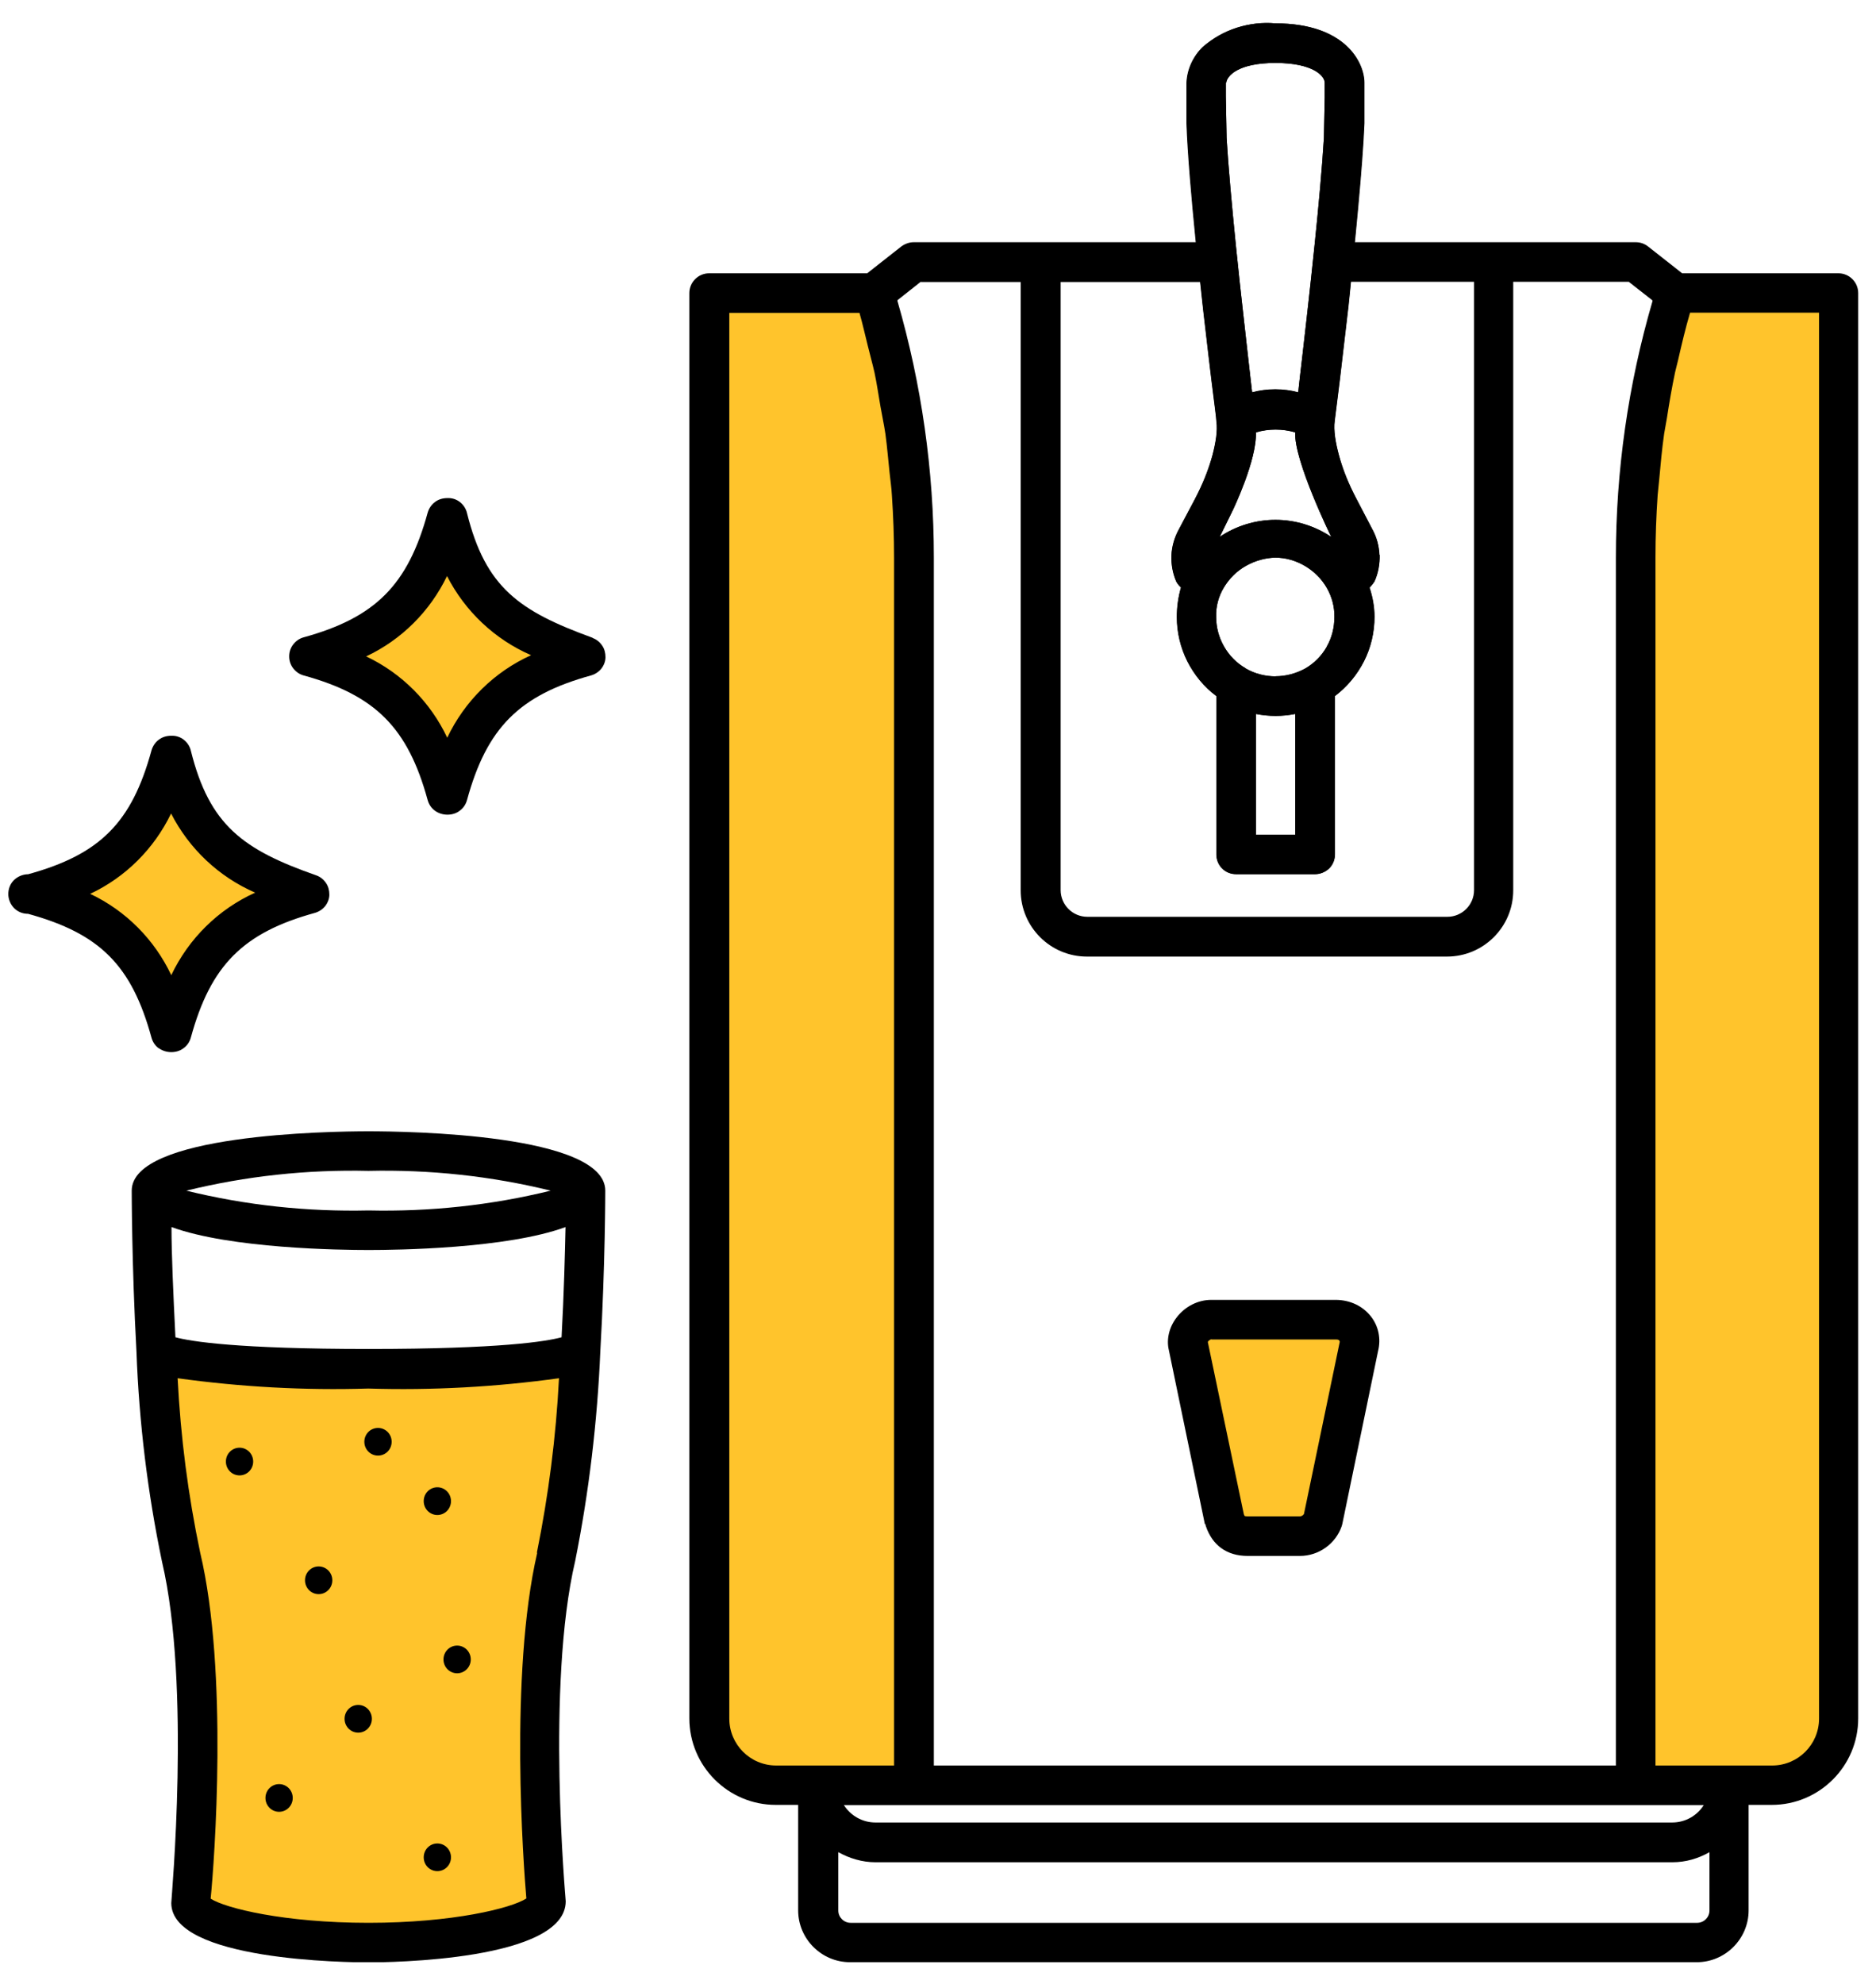
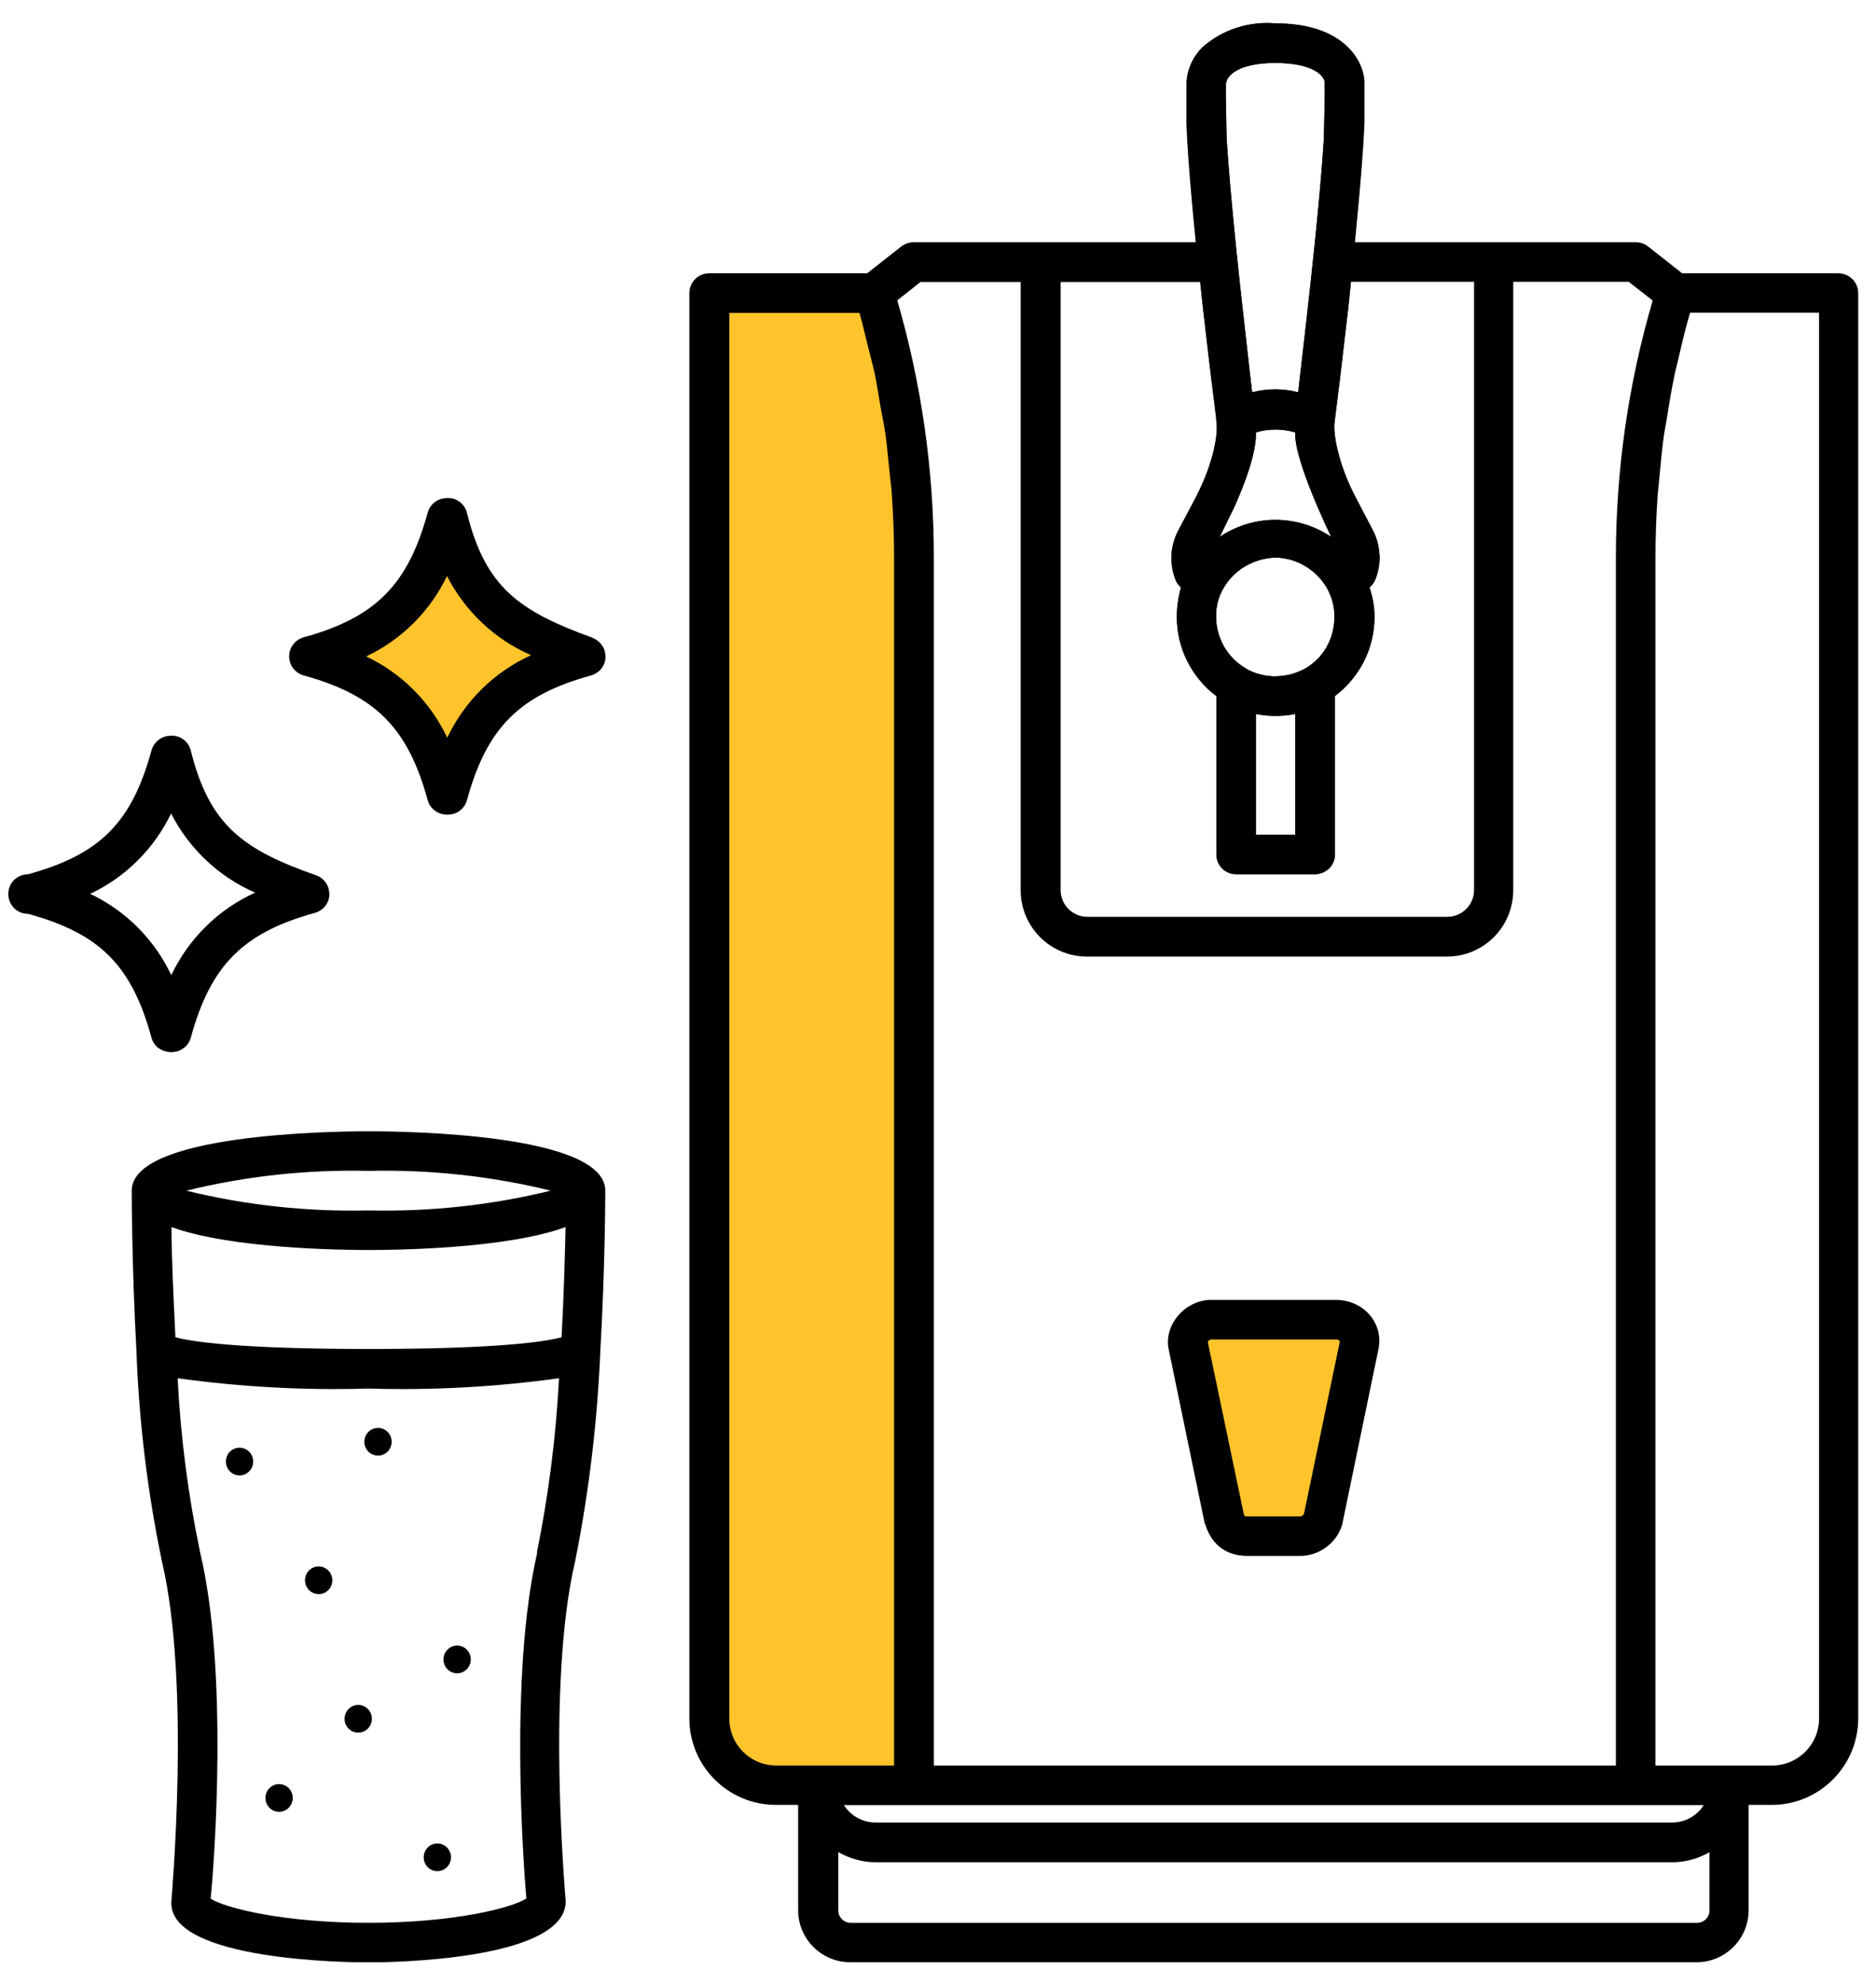
<svg xmlns="http://www.w3.org/2000/svg" width="70" height="74" viewBox="0 0 70 74" fill="none">
  <g clip-path="url(#clip0_1271_2039)">
    <path d="M16.548 19.31C17.323 22.402 18.821 23.421 21.714 24.476C18.769 25.281 17.352 26.698 16.548 29.643C15.743 26.698 14.326 25.281 11.381 24.476C14.326 23.672 15.743 22.255 16.548 19.31Z" fill="#FFC42C" />
-     <path d="M6.214 28.167C6.989 31.259 8.488 32.278 11.381 33.333C8.436 34.138 7.019 35.555 6.214 38.5C5.41 35.555 3.993 34.138 1.048 33.333C3.993 32.529 5.41 31.112 6.214 28.167Z" fill="#FFC42C" />
-     <path d="M13.595 72.452C17.286 72.452 20.238 71.714 20.238 70.976C20.238 70.976 19.5 62.894 20.607 58.074C21.102 55.919 21.375 52.959 21.53 50.346C21.53 50.346 17.972 51.048 13.595 51.048C9.218 51.048 5.653 50.346 5.653 50.346C5.801 52.967 6.074 55.934 6.583 58.074C7.72 62.857 6.952 70.976 6.952 70.976C6.952 71.714 9.905 72.452 13.595 72.452Z" fill="#FFC42C" />
    <path d="M9.447 54.517C9.447 54.804 9.218 55.033 8.938 55.033C8.657 55.033 8.429 54.804 8.429 54.517C8.429 54.229 8.657 54 8.938 54C9.218 54 9.447 54.229 9.447 54.517Z" fill="black" />
    <path d="M12.4 58.945C12.4 59.233 12.171 59.462 11.89 59.462C11.61 59.462 11.381 59.233 11.381 58.945C11.381 58.657 11.61 58.429 11.89 58.429C12.171 58.429 12.4 58.657 12.4 58.945Z" fill="black" />
-     <path d="M16.828 55.993C16.828 56.281 16.599 56.51 16.319 56.51C16.038 56.51 15.81 56.281 15.81 55.993C15.81 55.705 16.038 55.476 16.319 55.476C16.599 55.476 16.828 55.705 16.828 55.993Z" fill="black" />
    <path d="M17.566 61.898C17.566 62.185 17.337 62.414 17.057 62.414C16.776 62.414 16.548 62.185 16.548 61.898C16.548 61.61 16.776 61.381 17.057 61.381C17.337 61.381 17.566 61.61 17.566 61.898Z" fill="black" />
    <path d="M10.923 67.064C10.923 67.352 10.694 67.581 10.414 67.581C10.134 67.581 9.905 67.352 9.905 67.064C9.905 66.776 10.134 66.548 10.414 66.548C10.694 66.548 10.923 66.776 10.923 67.064Z" fill="black" />
    <path d="M13.876 64.112C13.876 64.4 13.647 64.629 13.367 64.629C13.086 64.629 12.857 64.4 12.857 64.112C12.857 63.824 13.086 63.595 13.367 63.595C13.647 63.595 13.876 63.824 13.876 64.112Z" fill="black" />
    <path d="M14.614 53.779C14.614 54.066 14.385 54.295 14.105 54.295C13.824 54.295 13.595 54.066 13.595 53.779C13.595 53.491 13.824 53.262 14.105 53.262C14.385 53.262 14.614 53.491 14.614 53.779Z" fill="black" />
    <path d="M16.828 69.279C16.828 69.567 16.599 69.795 16.319 69.795C16.038 69.795 15.81 69.567 15.81 69.279C15.81 68.991 16.038 68.762 16.319 68.762C16.599 68.762 16.828 68.991 16.828 69.279Z" fill="black" />
    <path d="M47.533 49.225H45.208C44.721 49.225 44.226 49.712 44.352 50.206L45.695 56.694C45.821 57.063 46.064 57.307 46.551 57.307H48.507C48.876 57.307 49.245 57.063 49.363 56.694L50.707 50.206C50.832 49.719 50.463 49.225 49.85 49.225C49.976 49.225 47.526 49.225 47.526 49.225H47.533Z" fill="#FFC42C" />
    <path d="M51.467 20.697C51.452 20.358 51.364 20.026 51.194 19.723L50.589 18.564C50.323 18.055 50.102 17.523 49.954 16.97C49.836 16.534 49.747 16.047 49.799 15.693C49.814 15.575 49.887 14.992 49.991 14.15L50.308 11.441C50.559 9.094 50.847 6.223 50.913 4.599V3.086C50.913 2.348 50.22 0.872 47.599 0.872C47.112 0.828 46.625 0.887 46.16 1.034C45.695 1.182 45.267 1.425 44.891 1.75C44.529 2.105 44.307 2.577 44.285 3.086V4.599C44.344 6.26 44.64 9.227 44.905 11.604C45.031 12.711 45.208 14.172 45.208 14.172C45.311 15.014 45.392 15.597 45.392 15.715C45.444 16.062 45.363 16.527 45.252 16.955C45.097 17.531 44.868 18.084 44.588 18.616L43.99 19.745C43.828 20.04 43.732 20.372 43.717 20.704C43.702 21.044 43.761 21.376 43.894 21.686C43.938 21.767 43.997 21.841 44.071 21.908C43.968 22.262 43.916 22.638 43.916 23.007C43.916 23.583 44.049 24.144 44.307 24.661C44.566 25.17 44.935 25.62 45.392 25.96V31.864C45.392 32.064 45.466 32.248 45.606 32.389C45.747 32.529 45.931 32.603 46.13 32.603H49.075C49.267 32.603 49.459 32.522 49.6 32.389C49.74 32.248 49.814 32.064 49.814 31.864V25.96C50.271 25.613 50.64 25.17 50.899 24.661C51.157 24.151 51.29 23.583 51.29 23.007C51.29 22.638 51.223 22.269 51.105 21.915C51.172 21.849 51.238 21.767 51.29 21.686C51.43 21.376 51.489 21.037 51.482 20.697H51.467ZM45.754 3.086C45.784 2.828 46.197 2.348 47.592 2.348C48.987 2.348 49.43 2.828 49.43 3.086V3.625L49.4 5.146C49.267 7.382 48.847 11.132 48.588 13.346C48.529 13.84 48.478 14.283 48.441 14.637C48.16 14.564 47.872 14.527 47.585 14.527C47.297 14.527 47.002 14.564 46.721 14.637C46.684 14.283 46.625 13.84 46.573 13.346C46.322 11.168 45.902 7.36 45.769 5.146L45.739 3.595V3.086H45.754ZM45.998 19.036C45.998 19.036 46.906 17.154 46.861 16.128C47.341 15.988 47.85 15.988 48.33 16.128C48.271 17.169 49.673 20.026 49.673 20.026C49.053 19.612 48.33 19.391 47.592 19.391C46.854 19.391 46.123 19.612 45.511 20.026L45.998 19.036ZM48.33 31.134H46.861V26.631C47.348 26.727 47.85 26.727 48.33 26.631V31.134ZM49.511 24.129C49.319 24.469 49.039 24.749 48.706 24.941C48.367 25.126 47.99 25.229 47.599 25.229C47.208 25.229 46.832 25.133 46.492 24.941L46.477 24.927C46.145 24.735 45.865 24.454 45.673 24.114C45.481 23.782 45.378 23.399 45.378 23.015C45.363 22.631 45.466 22.247 45.666 21.915C45.865 21.583 46.145 21.302 46.485 21.11C46.824 20.919 47.201 20.808 47.585 20.8C47.976 20.8 48.352 20.911 48.692 21.11C49.031 21.31 49.312 21.59 49.504 21.922C49.696 22.255 49.799 22.631 49.791 23.015C49.791 23.406 49.696 23.79 49.504 24.122L49.511 24.129Z" fill="black" />
    <path d="M32.579 10.932H26.475V64.097C26.475 65.47 27.59 66.585 28.962 66.585H34.107V20.793C34.107 17.627 33.657 14.475 32.778 11.434L32.631 10.932" fill="#FFC42C" />
-     <path d="M62.516 10.932L62.369 11.434C61.483 14.475 61.04 17.627 61.04 20.793V66.585H66.133C67.506 66.585 68.62 65.47 68.62 64.097V10.932H62.516Z" fill="#FFC42C" />
    <path d="M5.926 39.098C6.059 39.194 6.222 39.245 6.391 39.245C6.554 39.245 6.716 39.201 6.849 39.098C6.982 39.002 7.078 38.862 7.122 38.699C7.86 36.005 9.071 34.787 11.757 34.049C11.905 34.005 12.038 33.916 12.134 33.798C12.23 33.673 12.289 33.525 12.289 33.37C12.289 33.215 12.252 33.06 12.163 32.935C12.075 32.802 11.949 32.706 11.809 32.654C9.071 31.695 7.816 30.787 7.122 28.004C7.085 27.842 6.989 27.694 6.856 27.591C6.724 27.488 6.561 27.436 6.391 27.443C6.222 27.443 6.059 27.488 5.926 27.591C5.794 27.687 5.698 27.834 5.653 27.989C4.915 30.684 3.734 31.872 1.048 32.61C0.856 32.61 0.664 32.691 0.524 32.824C0.383 32.964 0.31 33.149 0.31 33.348C0.31 33.547 0.391 33.732 0.524 33.872C0.664 34.012 0.848 34.086 1.048 34.086C3.734 34.824 4.915 36.013 5.653 38.707C5.698 38.869 5.794 39.009 5.926 39.105V39.098ZM3.365 33.341C4.686 32.721 5.749 31.658 6.384 30.344C7.056 31.658 8.163 32.706 9.521 33.296C8.148 33.916 7.041 35.009 6.391 36.374C5.764 35.046 4.694 33.968 3.365 33.341Z" fill="black" />
    <path d="M22.113 23.79C19.375 22.793 18.12 21.922 17.426 19.14C17.389 18.977 17.293 18.83 17.16 18.726C17.027 18.623 16.865 18.571 16.695 18.579C16.526 18.579 16.363 18.623 16.23 18.726C16.097 18.822 16.002 18.97 15.957 19.125C15.219 21.819 14.009 23.037 11.322 23.775C11.167 23.819 11.034 23.915 10.938 24.041C10.842 24.166 10.79 24.321 10.79 24.484C10.79 24.646 10.842 24.801 10.938 24.926C11.034 25.052 11.167 25.148 11.322 25.192C14.009 25.93 15.219 27.148 15.957 29.842C16.002 30.005 16.097 30.145 16.23 30.241C16.363 30.337 16.526 30.388 16.695 30.388C16.858 30.388 17.02 30.344 17.153 30.241C17.286 30.145 17.382 30.005 17.426 29.842C18.164 27.148 19.375 25.93 22.061 25.192C22.209 25.148 22.342 25.059 22.438 24.941C22.534 24.816 22.593 24.668 22.593 24.513C22.593 24.358 22.556 24.203 22.467 24.078C22.379 23.945 22.253 23.849 22.113 23.797V23.79ZM16.688 27.517C16.061 26.189 14.99 25.111 13.662 24.484C14.983 23.864 16.046 22.801 16.68 21.487C17.352 22.801 18.459 23.849 19.817 24.439C18.445 25.059 17.337 26.152 16.688 27.517Z" fill="black" />
    <path d="M13.75 42.198C12.281 42.198 4.915 42.309 4.915 44.412C4.915 44.412 4.915 47.173 5.092 50.413C5.188 53.048 5.506 55.668 6.045 58.252C7.13 62.864 6.391 70.836 6.391 70.984C6.391 73.139 13.012 73.198 13.75 73.198C14.488 73.198 21.109 73.139 21.109 70.917C21.109 70.836 20.371 62.864 21.463 58.222C21.98 55.639 22.29 53.018 22.401 50.383C22.585 47.173 22.585 44.412 22.585 44.412C22.585 42.301 15.226 42.198 13.75 42.198ZM13.75 43.674C16.038 43.622 18.326 43.866 20.548 44.412C18.326 44.958 16.038 45.202 13.75 45.15C11.462 45.202 9.174 44.958 6.952 44.412C9.174 43.866 11.462 43.622 13.75 43.674ZM20.046 57.919C18.998 62.451 19.537 69.618 19.64 70.814C19.087 71.175 16.902 71.722 13.75 71.722C10.599 71.722 8.406 71.175 7.86 70.821C8.001 69.419 8.525 62.355 7.469 57.912C7.019 55.772 6.738 53.594 6.628 51.409C8.982 51.734 11.366 51.867 13.743 51.793C16.12 51.867 18.504 51.734 20.858 51.409C20.747 53.594 20.467 55.771 20.032 57.919H20.046ZM20.954 49.881C20.378 50.036 18.673 50.317 13.758 50.317C8.842 50.317 7.122 50.036 6.546 49.881C6.465 48.25 6.399 46.774 6.399 45.77C8.606 46.575 12.71 46.626 13.758 46.626C14.806 46.626 18.91 46.575 21.102 45.77C21.08 46.774 21.043 48.25 20.954 49.881Z" fill="black" />
    <path d="M68.62 10.194H62.767L61.49 9.19C61.357 9.087 61.202 9.035 61.033 9.035H50.544C50.707 7.352 50.854 5.699 50.899 4.607V3.086C50.899 2.348 50.205 0.872 47.585 0.872C47.097 0.828 46.61 0.887 46.145 1.034C45.68 1.182 45.252 1.425 44.876 1.75C44.514 2.105 44.293 2.577 44.27 3.086V4.599C44.307 5.692 44.448 7.352 44.617 9.035H34.092C33.93 9.035 33.767 9.094 33.635 9.19L32.358 10.194H26.46C26.054 10.194 25.722 10.526 25.722 10.932V64.097C25.722 65.876 27.169 67.323 28.948 67.323H29.782V71.257C29.782 72.32 30.653 73.191 31.715 73.191H63.313C64.376 73.191 65.247 72.32 65.247 71.257V67.323H66.111C67.889 67.323 69.336 65.876 69.336 64.097V10.932C69.336 10.526 69.004 10.194 68.598 10.194H68.62ZM45.754 3.086C45.784 2.828 46.197 2.348 47.592 2.348C48.987 2.348 49.43 2.828 49.43 3.086V3.625L49.4 5.146C49.334 6.208 49.208 7.618 49.061 9.035C49.009 9.53 48.957 10.024 48.906 10.504C48.795 11.552 48.677 12.549 48.588 13.338C48.529 13.833 48.478 14.276 48.441 14.63C48.16 14.556 47.872 14.519 47.585 14.519C47.297 14.519 47.002 14.556 46.721 14.63C46.684 14.276 46.625 13.833 46.573 13.338C46.485 12.556 46.374 11.559 46.256 10.511C46.204 10.024 46.153 9.53 46.101 9.035C45.961 7.611 45.828 6.194 45.769 5.138L45.739 3.588V3.079L45.754 3.086ZM45.998 19.036C45.998 19.036 46.906 17.154 46.861 16.128C47.341 15.988 47.85 15.988 48.33 16.128C48.271 17.169 49.673 20.026 49.673 20.026C49.053 19.612 48.33 19.391 47.592 19.391C46.854 19.391 46.123 19.612 45.511 20.026L45.998 19.036ZM47.599 25.229C47.215 25.229 46.832 25.133 46.492 24.941L46.477 24.927C46.145 24.735 45.865 24.454 45.673 24.114C45.481 23.782 45.378 23.399 45.378 23.015C45.363 22.631 45.466 22.247 45.666 21.915C45.865 21.583 46.145 21.302 46.485 21.11C46.824 20.919 47.201 20.808 47.585 20.8C47.976 20.8 48.352 20.911 48.692 21.11C49.031 21.31 49.312 21.59 49.504 21.922C49.696 22.255 49.799 22.631 49.791 23.015C49.791 23.406 49.696 23.79 49.504 24.122C49.312 24.461 49.031 24.742 48.699 24.934C48.359 25.118 47.983 25.222 47.592 25.222L47.599 25.229ZM48.33 26.631V31.134H46.861V26.631C47.348 26.727 47.85 26.727 48.33 26.631ZM39.562 10.519H44.78C44.817 10.888 44.861 11.257 44.898 11.611C45.023 12.718 45.2 14.18 45.2 14.18C45.304 15.021 45.385 15.604 45.385 15.722C45.437 16.069 45.355 16.534 45.245 16.962C45.09 17.538 44.861 18.092 44.581 18.623L43.983 19.752C43.82 20.048 43.724 20.38 43.709 20.712C43.695 21.051 43.754 21.384 43.887 21.694C43.931 21.775 43.99 21.849 44.064 21.915C43.961 22.269 43.909 22.646 43.909 23.015C43.909 23.59 44.042 24.151 44.3 24.668C44.558 25.177 44.927 25.628 45.385 25.967V31.872C45.385 32.071 45.459 32.256 45.599 32.396C45.739 32.536 45.924 32.61 46.123 32.61H49.068C49.26 32.61 49.452 32.529 49.592 32.396C49.732 32.256 49.806 32.071 49.806 31.872V25.967C50.264 25.62 50.633 25.177 50.891 24.668C51.15 24.159 51.282 23.59 51.282 23.015C51.282 22.646 51.216 22.277 51.098 21.922C51.164 21.856 51.231 21.775 51.282 21.694C51.423 21.384 51.482 21.044 51.474 20.704C51.459 20.365 51.371 20.033 51.201 19.73L50.596 18.571C50.33 18.062 50.109 17.531 49.961 16.977C49.843 16.542 49.755 16.055 49.806 15.7C49.821 15.582 49.895 14.999 49.998 14.158L50.316 11.449C50.345 11.146 50.382 10.829 50.411 10.511H55.002V33.2C55.002 33.754 54.552 34.197 54.006 34.197H40.573C40.019 34.197 39.576 33.747 39.576 33.2V10.511L39.562 10.519ZM34.358 10.519H38.085V33.208C38.085 34.573 39.192 35.681 40.558 35.681H53.991C55.357 35.681 56.464 34.573 56.464 33.208V10.511H60.774L61.66 11.205V11.235C60.752 14.342 60.294 17.56 60.294 20.8V65.854H34.845V20.793C34.845 17.553 34.387 14.335 33.487 11.227V11.198L34.365 10.504L34.358 10.519ZM63.572 67.33C63.328 67.721 62.893 67.98 62.391 67.98H32.668C32.173 67.98 31.738 67.721 31.487 67.33H63.572ZM28.962 65.854C27.995 65.854 27.213 65.071 27.213 64.105V11.67H32.07C32.188 12.076 32.276 12.489 32.38 12.896C32.461 13.235 32.557 13.567 32.631 13.899C32.719 14.313 32.778 14.733 32.852 15.154C32.911 15.494 32.985 15.833 33.037 16.18C33.103 16.66 33.14 17.14 33.192 17.619C33.221 17.907 33.266 18.195 33.28 18.483C33.332 19.25 33.361 20.026 33.361 20.8V65.854H28.955H28.962ZM63.786 71.264C63.786 71.515 63.579 71.722 63.328 71.722H31.738C31.487 71.722 31.28 71.515 31.28 71.264V69.087C31.693 69.316 32.166 69.463 32.668 69.463H62.398C62.907 69.463 63.372 69.323 63.786 69.087V71.264ZM67.875 64.105C67.875 65.071 67.092 65.854 66.126 65.854H61.771V20.793C61.771 20.018 61.8 19.25 61.852 18.476C61.867 18.276 61.896 18.084 61.911 17.885C61.963 17.317 62.014 16.741 62.096 16.173C62.125 15.981 62.169 15.789 62.199 15.589C62.287 15.021 62.383 14.453 62.502 13.892C62.538 13.729 62.583 13.575 62.62 13.412C62.752 12.829 62.893 12.239 63.062 11.663H67.875V64.097V64.105Z" fill="black" />
    <path d="M44.972 56.842C44.972 56.842 44.986 56.901 44.994 56.923C45.237 57.646 45.784 58.037 46.551 58.037H48.507C49.208 58.037 49.843 57.58 50.065 56.923C50.072 56.893 50.079 56.871 50.087 56.842L51.423 50.383C51.533 49.933 51.437 49.461 51.15 49.099C50.847 48.715 50.382 48.494 49.858 48.486H45.193C44.706 48.486 44.219 48.73 43.909 49.136C43.621 49.505 43.518 49.963 43.614 50.361L44.957 56.849L44.972 56.842ZM45.208 49.963H49.858C49.939 49.963 49.983 49.985 49.991 50.051L48.655 56.473C48.625 56.524 48.559 56.561 48.507 56.561H46.551C46.477 56.561 46.441 56.546 46.441 56.546C46.441 56.546 46.426 56.524 46.411 56.48L45.068 50.059C45.082 50.014 45.164 49.955 45.208 49.955V49.963Z" fill="black" />
  </g>
  <defs>
    <clipPath id="clip0_1271_2039">
      <rect width="69.049" height="72.333" fill="white" transform="translate(0.31 0.857)" />
    </clipPath>
  </defs>
</svg>